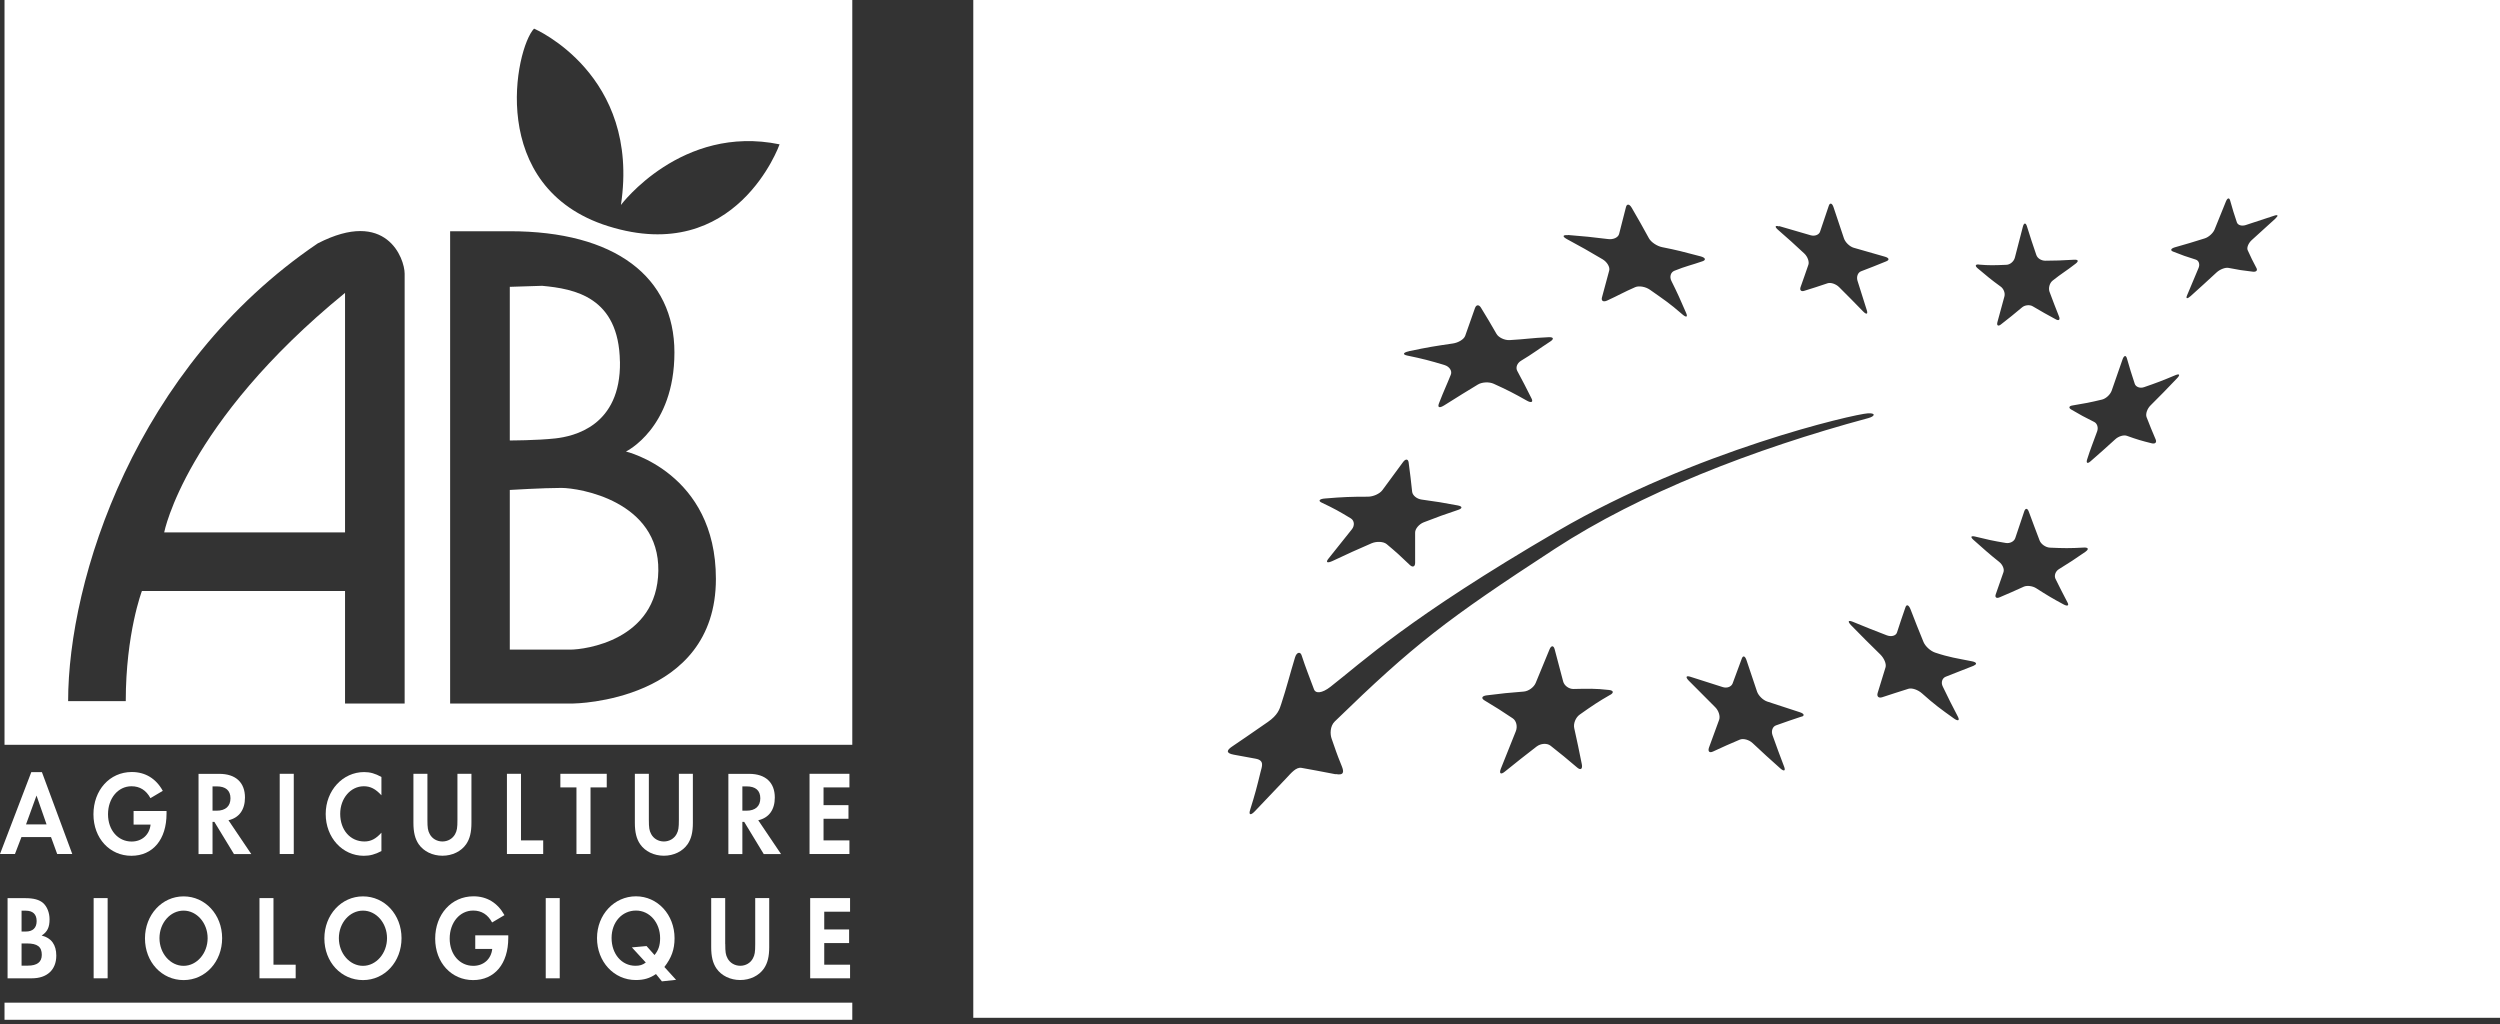
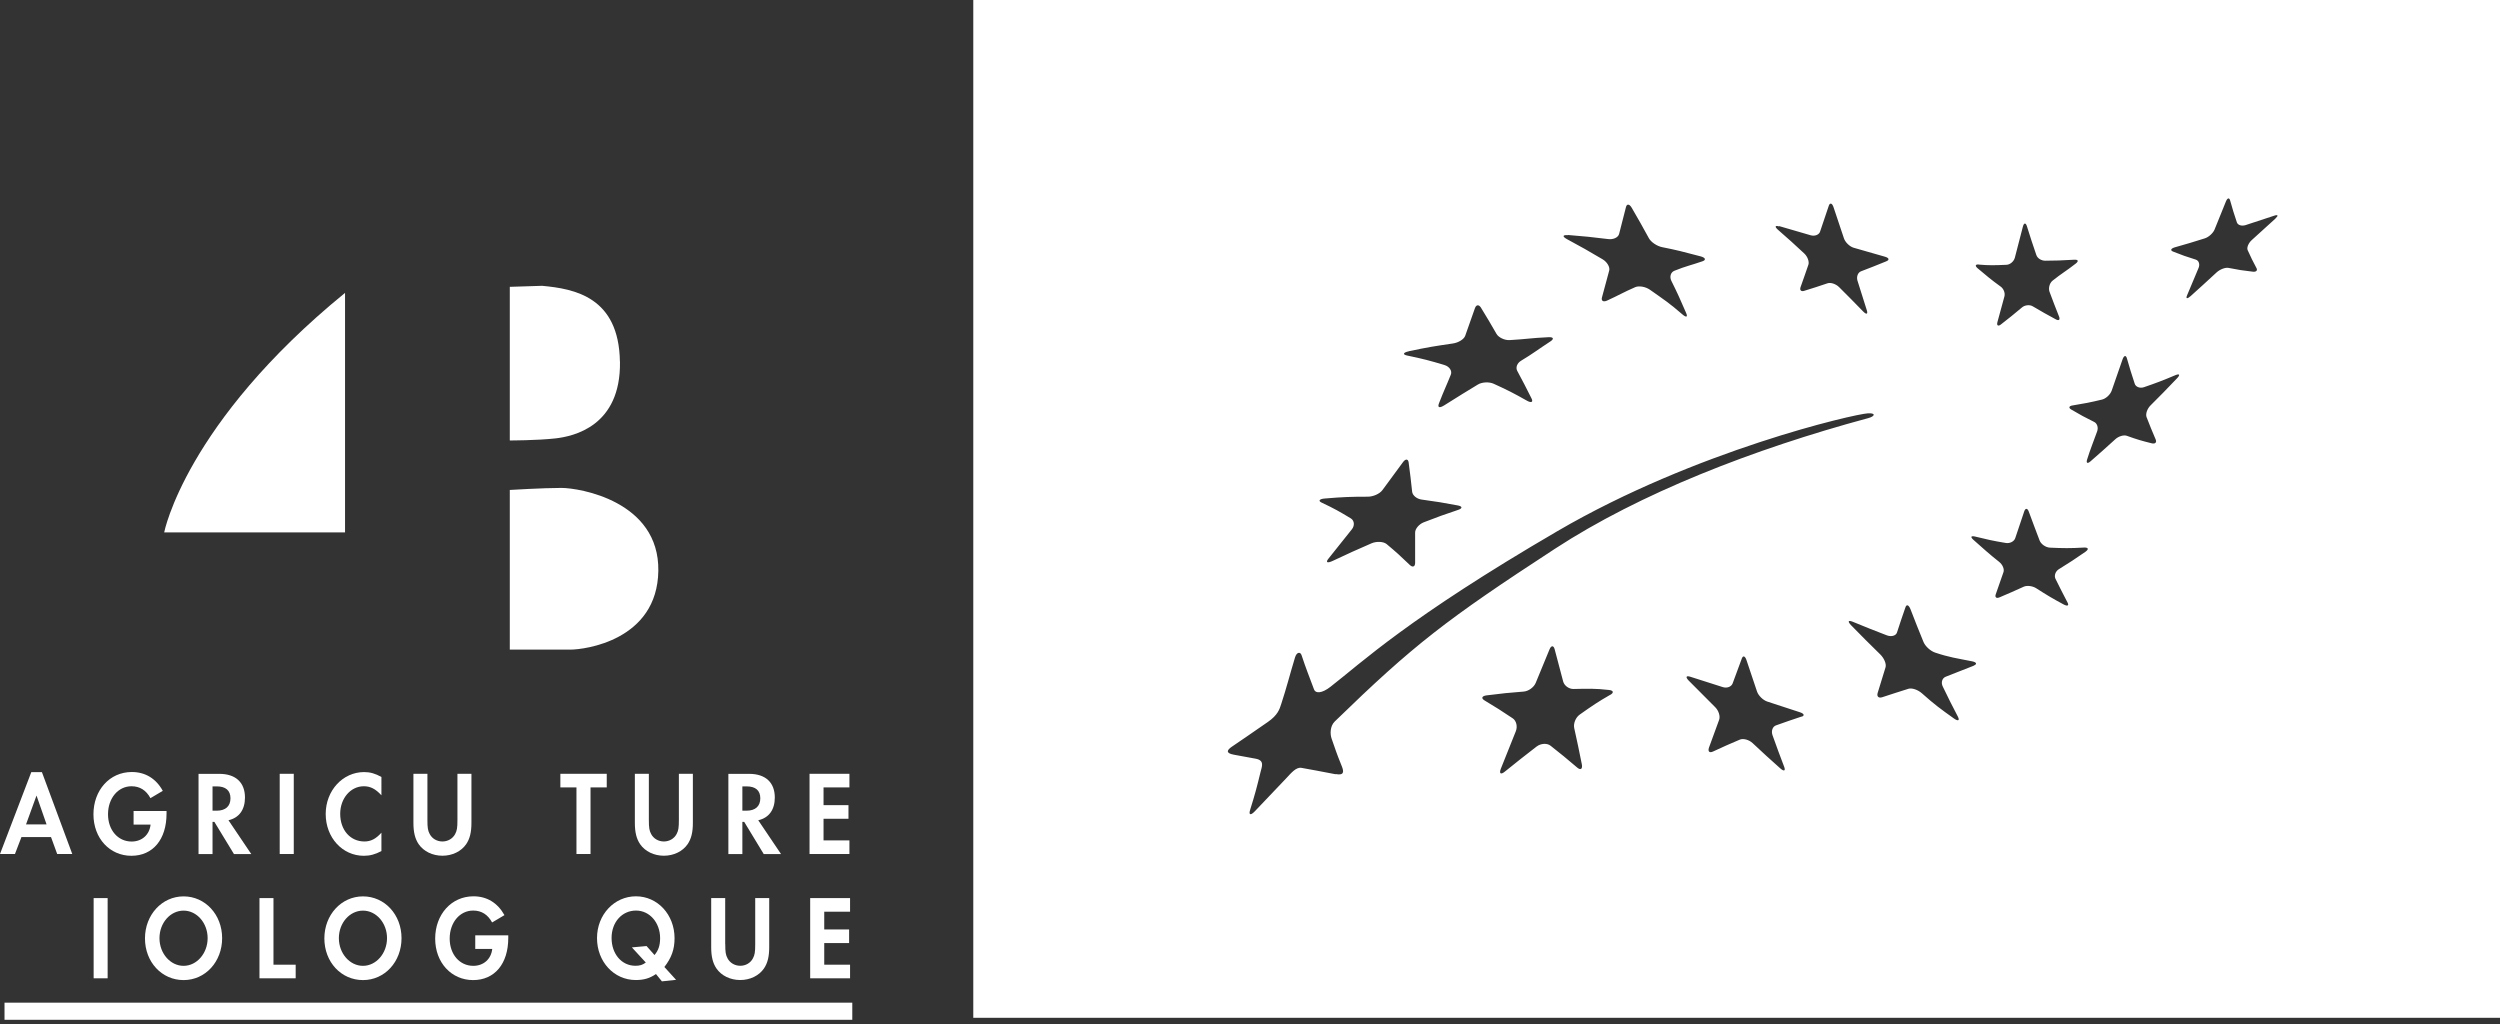
<svg xmlns="http://www.w3.org/2000/svg" width="393" height="161" viewBox="0 0 393 161" fill="none">
  <rect x="0" y="0" width="393" height="161" fill="#333333" stroke="none" />
  <g clip-path="url(#clip0_321_33)">
    <path fill-rule="evenodd" clip-rule="evenodd" d="M133.98 160.31V157.62H0.71V160.31H133.98Z" fill="white" />
    <path fill-rule="evenodd" clip-rule="evenodd" d="M7.32 129.6H4.09L5.74 125.06L7.32 129.6ZM8.02 131.59L8.99 134.25H11.36L6.59 121.38H4.92L0 134.25H2.35L3.37 131.59H8.02Z" fill="white" />
    <path fill-rule="evenodd" clip-rule="evenodd" d="M26.18 127.5V127.9C26.18 131.97 24.03 134.53 20.65 134.53C17.27 134.53 14.69 131.8 14.69 128.01C14.69 124.22 17.23 121.36 20.72 121.36C22.83 121.36 24.52 122.38 25.59 124.32L23.65 125.47C22.97 124.22 21.98 123.6 20.67 123.6C18.56 123.6 16.98 125.49 16.98 128C16.98 130.51 18.56 132.29 20.69 132.29C22.31 132.29 23.5 131.23 23.67 129.63H21V127.49H26.19L26.18 127.5Z" fill="white" />
    <path fill-rule="evenodd" clip-rule="evenodd" d="M33.41 127.44V123.62H34.09C35.47 123.62 36.23 124.26 36.23 125.49C36.23 126.72 35.48 127.44 34.06 127.44H33.41ZM35.92 128.94C37.59 128.56 38.51 127.29 38.51 125.37C38.51 123.01 37.05 121.65 34.49 121.65H31.21V134.26H33.41V129.2H33.7L36.78 134.26H39.5L35.92 128.95V128.94Z" fill="white" />
    <path fill-rule="evenodd" clip-rule="evenodd" d="M46.18 134.25H43.97V121.64H46.18V134.25Z" fill="white" />
    <path fill-rule="evenodd" clip-rule="evenodd" d="M59.96 125.02C59.04 124.02 58.24 123.6 57.19 123.6C55.11 123.6 53.48 125.51 53.48 127.93C53.48 130.48 55.06 132.28 57.29 132.28C58.29 132.28 59.08 131.88 59.96 130.9V133.79C58.96 134.32 58.14 134.53 57.19 134.53C53.82 134.53 51.2 131.66 51.2 127.96C51.2 124.26 53.89 121.37 57.24 121.37C58.19 121.37 58.99 121.6 59.96 122.14V125.03V125.02Z" fill="white" />
    <path fill-rule="evenodd" clip-rule="evenodd" d="M67.19 128.86C67.19 130.15 67.26 130.56 67.55 131.11C67.92 131.83 68.69 132.28 69.55 132.28C70.41 132.28 71.17 131.83 71.55 131.11C71.84 130.56 71.91 130.15 71.91 128.86V121.64H74.11V129.35C74.11 130.83 73.86 131.86 73.28 132.71C72.5 133.84 71.1 134.52 69.55 134.52C68 134.52 66.6 133.84 65.82 132.71C65.24 131.86 64.99 130.82 64.99 129.35V121.64H67.19V128.86Z" fill="white" />
-     <path fill-rule="evenodd" clip-rule="evenodd" d="M81.9 132.11H85.39V134.25H79.69V121.64H81.9V132.11Z" fill="white" />
    <path fill-rule="evenodd" clip-rule="evenodd" d="M90.62 134.25V123.78H88.09V121.64H95.38V123.78H92.83V134.25H90.62Z" fill="white" />
    <path fill-rule="evenodd" clip-rule="evenodd" d="M102 128.86C102 130.15 102.07 130.56 102.36 131.11C102.74 131.83 103.5 132.28 104.36 132.28C105.22 132.28 105.98 131.83 106.36 131.11C106.65 130.56 106.72 130.15 106.72 128.86V121.64H108.92V129.35C108.92 130.83 108.67 131.86 108.09 132.71C107.31 133.84 105.91 134.52 104.36 134.52C102.81 134.52 101.41 133.84 100.63 132.71C100.05 131.86 99.8 130.82 99.8 129.35V121.64H102V128.86Z" fill="white" />
    <path fill-rule="evenodd" clip-rule="evenodd" d="M116.7 127.44V123.62H117.38C118.77 123.62 119.52 124.26 119.52 125.49C119.52 126.72 118.77 127.44 117.35 127.44H116.7ZM119.21 128.94C120.88 128.56 121.8 127.29 121.8 125.37C121.8 123.01 120.34 121.65 117.78 121.65H114.5V134.26H116.7V129.2H116.99L120.06 134.26H122.78L119.2 128.95H119.21V128.94Z" fill="white" />
    <path fill-rule="evenodd" clip-rule="evenodd" d="M129.46 123.78V126.57H133.38V128.71H129.46V132.11H133.53V134.25H127.26V121.64H133.53V123.78H129.46Z" fill="white" />
-     <path fill-rule="evenodd" clip-rule="evenodd" d="M3.39 146.44V143.16H4.06C5.17 143.16 5.76 143.73 5.76 144.79C5.76 145.85 5.18 146.44 4.03 146.44H3.39ZM1.19 153.79H5.02C7.4 153.79 8.85 152.45 8.85 150.22C8.85 148.52 8.07 147.43 6.55 147.07C7.45 146.48 7.79 145.77 7.79 144.52C7.79 143.48 7.4 142.5 6.77 141.95C6.19 141.44 5.3 141.19 3.98 141.19H1.19V153.8V153.79ZM3.39 151.8V148.31H4.23C5.89 148.31 6.57 148.84 6.57 150.1C6.57 151.23 5.84 151.8 4.36 151.8H3.39Z" fill="white" />
    <path fill-rule="evenodd" clip-rule="evenodd" d="M16.92 153.79H14.72V141.18H16.92V153.79Z" fill="white" />
    <path fill-rule="evenodd" clip-rule="evenodd" d="M28.86 143.15C30.95 143.15 32.64 145.1 32.64 147.48C32.64 149.86 30.94 151.83 28.86 151.83C26.78 151.83 25.07 149.88 25.07 147.48C25.07 145.08 26.77 143.15 28.86 143.15ZM28.86 140.91C25.46 140.91 22.79 143.81 22.79 147.52C22.79 151.23 25.43 154.07 28.86 154.07C32.29 154.07 34.92 151.18 34.92 147.48C34.92 143.78 32.26 140.91 28.86 140.91Z" fill="white" />
    <path fill-rule="evenodd" clip-rule="evenodd" d="M42.99 151.65H46.48V153.79H40.79V141.18H42.99V151.65Z" fill="white" />
    <path fill-rule="evenodd" clip-rule="evenodd" d="M57.06 143.15C59.15 143.15 60.84 145.1 60.84 147.48C60.84 149.86 59.14 151.83 57.06 151.83C54.98 151.83 53.27 149.88 53.27 147.48C53.27 145.08 54.97 143.15 57.06 143.15ZM57.06 140.91C53.66 140.91 50.99 143.81 50.99 147.52C50.99 151.23 53.63 154.07 57.06 154.07C60.49 154.07 63.12 151.18 63.12 147.48C63.12 143.78 60.47 140.91 57.06 140.91Z" fill="white" />
    <path fill-rule="evenodd" clip-rule="evenodd" d="M79.9 147.04V147.44C79.9 151.51 77.76 154.07 74.37 154.07C70.98 154.07 68.41 151.34 68.41 147.55C68.41 143.76 70.95 140.9 74.43 140.9C76.54 140.9 78.22 141.92 79.3 143.86L77.36 145.01C76.68 143.76 75.69 143.14 74.38 143.14C72.27 143.14 70.69 145.03 70.69 147.54C70.69 150.05 72.27 151.83 74.4 151.83C76.02 151.83 77.21 150.77 77.38 149.17H74.71V147.03H79.9V147.04Z" fill="white" />
-     <path fill-rule="evenodd" clip-rule="evenodd" d="M87.99 153.79H85.79V141.18H87.99V153.79Z" fill="white" />
    <path fill-rule="evenodd" clip-rule="evenodd" d="M101.62 148.72L99.33 148.93L101.52 151.31C101.01 151.69 100.57 151.82 99.89 151.82C97.73 151.82 96.14 149.97 96.14 147.45C96.14 144.93 97.81 143.14 99.98 143.14C102.15 143.14 103.77 145.07 103.77 147.47C103.77 148.59 103.52 149.38 102.89 150.13L101.63 148.71H101.62V148.72ZM106.28 154.03L104.44 152.01C105.56 150.57 106.04 149.25 106.04 147.49C106.04 143.78 103.37 140.9 99.97 140.9C96.57 140.9 93.85 143.77 93.85 147.47C93.85 151.17 96.5 154.06 99.94 154.06C101.2 154.06 102.12 153.8 103.12 153.12L104.05 154.27L106.28 154.03Z" fill="white" />
    <path fill-rule="evenodd" clip-rule="evenodd" d="M114.01 148.4C114.01 149.69 114.08 150.1 114.37 150.65C114.75 151.37 115.51 151.82 116.37 151.82C117.23 151.82 117.99 151.37 118.36 150.65C118.65 150.1 118.72 149.69 118.72 148.4V141.18H120.92V148.89C120.92 150.37 120.67 151.4 120.09 152.25C119.31 153.38 117.91 154.06 116.36 154.06C114.81 154.06 113.41 153.38 112.63 152.25C112.05 151.4 111.8 150.36 111.8 148.89V141.18H114V148.4H114.01Z" fill="white" />
    <path fill-rule="evenodd" clip-rule="evenodd" d="M129.57 143.32V146.11H133.48V148.25H129.57V151.65H133.63V153.79H127.36V141.18H133.63V143.32H129.57Z" fill="white" />
    <path d="M97.45 56.84C97.29 46.67 90.3 45.4 85.22 44.93L80.14 45.09V69.24C80.14 69.24 84.43 69.24 87.29 68.92C90.15 68.6 97.62 67.01 97.46 56.85H97.45V56.84Z" fill="white" />
    <path d="M88.24 76.7C85.38 76.7 80.14 77.02 80.14 77.02V102.12H89.67C91.89 102.12 103.33 100.69 103.49 89.73C103.65 78.77 91.1 76.7 88.24 76.7Z" fill="white" />
    <path d="M25.81 83.69H54.24V46.04C29.14 66.53 25.81 83.69 25.81 83.69Z" fill="white" />
-     <path d="M0.71 0V117.08H133.98V0H0.71ZM54.24 110.59V92.9H22.31C22.31 92.9 19.77 99.57 19.77 110.22H10.71C10.71 91.16 21.24 57.71 49.95 38.26C60.75 32.7 63.61 40.64 63.61 43.03V110.6H54.24V110.59ZM90.14 110.59H70.76V36.35H80.13C96.65 36.35 106.02 43.5 106.02 55.41C106.02 67.32 98.4 70.98 98.4 70.98C98.4 70.98 112.54 74.32 112.54 91C112.54 110.38 90.14 110.59 90.14 110.59ZM95.62 35.56C76.4 29.52 81.01 7.6 83.95 4.5C83.95 4.5 100.71 11.65 97.61 32.22C97.61 32.22 107.14 19.51 122.55 22.69C122.55 22.69 115.77 41.88 95.63 35.56H95.62Z" fill="white" />
  </g>
  <g clip-path="url(#clip1_321_33)">
    <path d="M153 0V160H393V0H153ZM311.077 41.595C312.77 41.736 313.429 41.705 315.404 41.627C315.984 41.611 316.58 41.109 316.737 40.498C317.223 38.632 317.474 37.66 317.991 35.653C318.148 35.01 318.446 34.963 318.634 35.575C319.214 37.441 319.512 38.334 320.108 40.075C320.296 40.639 320.923 40.984 321.519 40.984C323.103 40.984 324.106 40.937 326.082 40.827C326.677 40.796 326.819 41.031 326.301 41.438C324.843 42.583 324.09 42.975 322.664 44.12C322.177 44.511 321.989 45.311 322.177 45.844C322.773 47.443 323.071 48.227 323.683 49.764C323.887 50.266 323.651 50.469 323.181 50.203C321.723 49.419 321.002 49.011 319.543 48.149C319.073 47.867 318.305 47.945 317.866 48.321C316.517 49.45 315.843 49.999 314.526 51.018C314.103 51.347 313.852 51.159 313.993 50.642C314.416 49.105 314.636 48.29 315.091 46.612C315.247 46.064 314.965 45.374 314.495 45.045C313.021 43.978 312.315 43.383 310.904 42.191C310.434 41.799 310.512 41.533 311.061 41.58L311.077 41.595ZM279.687 35.543C281.678 36.108 282.666 36.406 284.642 36.986C285.285 37.174 285.959 36.907 286.116 36.406C286.649 34.822 286.931 34.023 287.48 32.361C287.652 31.828 287.997 31.906 288.217 32.533C288.891 34.509 289.22 35.496 289.863 37.456C290.067 38.083 290.757 38.758 291.399 38.946C293.375 39.526 294.363 39.792 296.323 40.357C296.966 40.545 297.06 40.858 296.526 41.078C294.912 41.736 294.128 42.05 292.56 42.646C292.058 42.834 291.807 43.492 291.995 44.12C292.591 46.017 292.873 46.942 293.469 48.792C293.657 49.403 293.406 49.482 292.905 48.98C291.415 47.443 290.647 46.675 289.11 45.139C288.609 44.637 287.793 44.37 287.307 44.527C285.818 45.029 285.096 45.264 283.623 45.719C283.152 45.876 282.886 45.625 283.042 45.154C283.529 43.759 283.795 43.053 284.281 41.611C284.438 41.141 284.156 40.341 283.638 39.855C282.008 38.334 281.177 37.582 279.499 36.123C278.95 35.637 279.029 35.402 279.671 35.59L279.687 35.543ZM246.463 36.939C249.019 37.143 250.289 37.268 252.797 37.582C253.613 37.691 254.381 37.331 254.522 36.782C254.961 35.089 255.181 34.242 255.604 32.549C255.745 32 256.153 32.047 256.513 32.674C257.611 34.571 258.16 35.528 259.21 37.456C259.555 38.083 260.496 38.695 261.28 38.852C263.632 39.322 264.478 39.541 267.316 40.294C268.1 40.498 268.226 40.858 267.661 41.062C265.921 41.674 265.011 41.831 263.208 42.567C262.628 42.803 262.424 43.508 262.738 44.151C263.71 46.095 264.165 47.13 265.059 49.199C265.356 49.874 265.074 49.952 264.431 49.388C262.456 47.663 261.437 47.004 259.367 45.546C258.677 45.06 257.642 44.888 257.062 45.139C255.29 45.907 254.412 46.44 252.625 47.255C252.029 47.522 251.684 47.287 251.825 46.769C252.28 45.123 252.515 44.151 252.97 42.52C253.111 41.987 252.641 41.188 251.935 40.764C249.709 39.447 248.58 38.804 246.306 37.582C245.569 37.174 245.632 36.907 246.463 36.97V36.939ZM221.502 55.204C224.559 54.562 225.5 54.42 228.385 53.997C229.247 53.872 230.125 53.354 230.329 52.79C230.956 51.034 231.254 50.156 231.866 48.431C232.07 47.867 232.493 47.851 232.807 48.368C233.81 49.999 234.296 50.83 235.253 52.492C235.566 53.041 236.507 53.511 237.322 53.464C240.035 53.307 240.662 53.135 243.421 53.009C244.221 52.962 244.315 53.276 243.751 53.652C241.634 55.032 240.991 55.581 239.11 56.709C238.514 57.07 238.216 57.744 238.514 58.309C239.423 60.002 239.878 60.88 240.756 62.636C241.054 63.216 240.725 63.373 240.05 62.997C237.996 61.836 236.962 61.303 234.814 60.331C234.108 60.002 232.995 60.049 232.336 60.441C230.361 61.633 229.686 62.056 227.037 63.718C226.3 64.172 225.939 64.11 226.206 63.404C227.068 61.194 227.366 60.66 228.072 58.889C228.307 58.309 227.852 57.635 227.115 57.399C224.81 56.694 223.634 56.396 221.22 55.894C220.451 55.737 220.546 55.424 221.471 55.22L221.502 55.204ZM208.3 78.362C211.091 78.126 212.439 78.079 215.027 78.079C215.873 78.079 216.892 77.625 217.316 77.045C218.617 75.273 219.276 74.395 220.546 72.655C220.953 72.09 221.361 72.121 221.439 72.702C221.674 74.52 221.8 75.445 221.988 77.295C222.051 77.891 222.741 78.44 223.493 78.534C226.127 78.895 226.535 78.973 229.185 79.459C229.906 79.6 229.922 79.914 229.232 80.149C227.115 80.855 226.033 81.246 223.807 82.109C223.086 82.391 222.443 83.128 222.458 83.739C222.458 85.621 222.458 86.561 222.458 88.474C222.458 89.101 222.066 89.243 221.612 88.803C220.216 87.455 219.495 86.797 217.974 85.527C217.472 85.119 216.406 85.072 215.622 85.401C213.192 86.452 211.953 87.016 209.46 88.192C208.629 88.568 208.347 88.412 208.849 87.8C210.323 85.95 211.06 85.041 212.502 83.222C212.988 82.626 212.91 81.842 212.361 81.497C210.605 80.431 209.711 79.929 207.783 79.02C207.156 78.738 207.406 78.424 208.3 78.362ZM209.962 121.713C206.983 121.148 206.732 121.086 204.6 120.709C203.738 120.553 202.969 121.525 202.154 122.387C199.99 124.645 199.316 125.382 197.262 127.53C196.588 128.235 196.259 128.125 196.525 127.294C197.309 124.786 197.56 123.814 198.156 121.368C198.36 120.521 198.846 119.534 197.388 119.267C195.569 118.938 195.302 118.891 193.969 118.64C192.574 118.389 192.935 117.872 193.64 117.386C195.569 116.069 196.212 115.645 199.3 113.497C200.868 112.415 201.151 111.49 201.417 110.644C202.279 108.01 202.703 106.238 203.581 103.338C203.847 102.475 204.427 102.413 204.616 103.024C205.274 105.031 205.776 106.254 206.575 108.402C206.811 109.029 207.798 109.013 209.131 107.978C214.164 104.074 221.282 97.223 244.864 83.473C266.532 70.836 291.509 65.082 293.657 64.972C294.912 64.909 294.755 65.442 293.704 65.725C275.579 70.616 257.815 77.546 244.441 86.264C227.366 97.395 222.239 101.346 209.821 113.419C209.053 114.171 209.084 115.441 209.335 116.131C210.103 118.264 209.915 117.934 210.934 120.459C211.279 121.321 211.295 121.932 209.978 121.682L209.962 121.713ZM253.111 109.233C251.277 110.283 250.273 110.957 248.329 112.337C247.702 112.776 247.31 113.732 247.467 114.454C247.953 116.649 248.188 117.762 248.658 120.114C248.815 120.882 248.486 121.133 247.937 120.662C246.259 119.236 245.428 118.546 243.751 117.229C243.202 116.79 242.214 116.853 241.556 117.354C239.58 118.875 238.577 119.675 236.57 121.29C235.911 121.838 235.629 121.603 235.942 120.819C236.899 118.42 237.369 117.26 238.279 114.971C238.592 114.219 238.373 113.293 237.793 112.917C236.037 111.741 235.158 111.177 233.371 110.111C232.791 109.766 232.948 109.405 233.7 109.311C236.052 109.013 237.228 108.888 239.533 108.715C240.286 108.653 241.132 108.041 241.414 107.351C242.292 105.188 242.731 104.137 243.578 102.099C243.845 101.44 244.221 101.425 244.393 102.068C244.927 104.043 245.193 105.047 245.726 107.116C245.899 107.79 246.636 108.323 247.357 108.308C249.615 108.261 250.744 108.214 252.939 108.464C253.66 108.543 253.723 108.903 253.127 109.233H253.111ZM283.231 112.635C281.616 113.168 280.816 113.45 279.185 114.03C278.652 114.219 278.401 114.908 278.637 115.567C279.342 117.558 279.718 118.546 280.471 120.537C280.722 121.195 280.44 121.305 279.86 120.788C278.088 119.22 277.226 118.42 275.516 116.821C274.952 116.288 274.043 116.037 273.494 116.272C271.832 116.978 271.001 117.339 269.292 118.138C268.727 118.405 268.445 118.138 268.649 117.527C269.308 115.724 269.621 114.846 270.248 113.152C270.452 112.588 270.17 111.694 269.621 111.161C267.943 109.499 267.128 108.653 265.466 106.991C264.933 106.442 265.043 106.175 265.701 106.379C267.755 107.022 268.774 107.351 270.813 108.01C271.471 108.229 272.161 107.963 272.365 107.445C272.961 105.83 273.259 105.047 273.823 103.494C274.011 103.008 274.325 103.118 274.544 103.761C275.203 105.736 275.532 106.724 276.206 108.715C276.426 109.358 277.147 110.064 277.806 110.283C279.86 110.957 280.879 111.287 282.933 111.961C283.607 112.18 283.732 112.494 283.215 112.666L283.231 112.635ZM310.261 104.655C308.458 105.344 307.627 105.705 305.871 106.379C305.307 106.599 305.087 107.289 305.401 107.916C306.326 109.829 306.796 110.785 307.784 112.666C308.098 113.278 307.815 113.419 307.141 112.933C305.103 111.475 304.099 110.754 302.155 109.013C301.512 108.433 300.556 108.104 300.007 108.276C298.345 108.809 297.514 109.06 295.868 109.609C295.319 109.781 295.006 109.484 295.162 108.951C295.664 107.32 295.915 106.52 296.401 104.921C296.574 104.388 296.197 103.494 295.601 102.899C293.736 101.08 292.811 100.139 291.007 98.305C290.427 97.693 290.506 97.458 291.211 97.725C293.359 98.603 294.425 99.042 296.605 99.873C297.31 100.139 298.032 99.951 298.204 99.434C298.722 97.834 298.988 97.05 299.537 95.467C299.709 94.95 300.054 95.091 300.321 95.749C301.12 97.819 301.528 98.853 302.375 100.923C302.657 101.597 303.457 102.334 304.194 102.585C306.436 103.338 307.612 103.479 309.963 103.949C310.716 104.09 310.857 104.388 310.293 104.623L310.261 104.655ZM327.885 86.703C326.16 87.894 325.313 88.459 323.651 89.478C323.118 89.807 322.883 90.481 323.118 90.983C323.871 92.504 324.247 93.241 325.015 94.714C325.282 95.2 325.015 95.341 324.42 95.028C322.664 94.087 321.801 93.57 320.092 92.472C319.528 92.112 318.665 92.002 318.148 92.222C316.611 92.927 315.843 93.256 314.338 93.899C313.836 94.119 313.57 93.899 313.726 93.444C314.213 92.049 314.448 91.344 314.949 89.932C315.106 89.462 314.808 88.757 314.275 88.333C312.629 87.032 311.829 86.279 310.246 84.884C309.728 84.429 309.807 84.194 310.434 84.335C312.347 84.805 313.319 85.025 315.31 85.354C315.953 85.464 316.627 85.119 316.8 84.586C317.348 82.94 317.631 82.109 318.211 80.384C318.399 79.835 318.728 79.867 318.932 80.447C319.59 82.266 319.951 83.159 320.625 84.962C320.845 85.542 321.582 86.06 322.256 86.091C324.341 86.185 325.407 86.201 327.587 86.076C328.292 86.044 328.402 86.326 327.853 86.718L327.885 86.703ZM342.2 59.5C340.553 61.225 339.722 62.087 338.076 63.718C337.543 64.235 337.261 65.066 337.433 65.552C337.998 66.995 338.28 67.716 338.876 69.096C339.064 69.55 338.797 69.817 338.264 69.691C336.665 69.299 335.881 69.064 334.36 68.515C333.858 68.327 333.027 68.578 332.51 69.064C330.926 70.522 330.095 71.228 328.637 72.513C328.167 72.937 327.916 72.811 328.089 72.247C328.622 70.538 329.029 69.613 329.672 67.81C329.892 67.214 329.672 66.54 329.186 66.32C327.728 65.599 327.007 65.207 325.596 64.376C325.141 64.11 325.235 63.812 325.831 63.733C327.65 63.436 328.575 63.263 330.456 62.808C331.068 62.652 331.742 62.025 331.961 61.397C332.635 59.469 332.965 58.497 333.655 56.521C333.874 55.879 334.188 55.784 334.344 56.318C334.815 57.964 335.066 58.763 335.583 60.331C335.74 60.833 336.414 61.084 337.041 60.864C339.001 60.19 339.989 59.814 341.996 58.967C342.654 58.701 342.748 58.936 342.215 59.485L342.2 59.5ZM357.706 34.352C356.264 35.669 355.496 36.359 353.943 37.77C353.442 38.24 353.159 38.946 353.332 39.322C353.865 40.498 354.147 41.078 354.727 42.16C354.915 42.52 354.665 42.771 354.147 42.709C352.595 42.536 351.827 42.411 350.321 42.113C349.82 42.019 348.989 42.332 348.456 42.818C346.841 44.308 346.025 45.06 344.363 46.55C343.815 47.036 343.564 46.973 343.815 46.409C344.536 44.7 344.912 43.822 345.618 42.113C345.853 41.548 345.665 40.968 345.179 40.811C343.721 40.357 342.999 40.106 341.588 39.541C341.134 39.353 341.259 39.071 341.87 38.883C343.752 38.35 344.708 38.068 346.59 37.472C347.201 37.284 347.891 36.657 348.126 36.092C348.848 34.32 349.208 33.442 349.914 31.671C350.149 31.106 350.431 31.028 350.572 31.498C350.98 32.941 351.184 33.631 351.639 34.963C351.795 35.402 352.391 35.575 353.003 35.387C354.853 34.775 355.762 34.477 357.534 33.897C358.098 33.709 358.192 33.897 357.722 34.32L357.706 34.352Z" fill="white" />
  </g>
  <defs>
    <clipPath id="clip0_321_33">
      <rect width="133.98" height="160.31" fill="white" />
    </clipPath>
    <clipPath id="clip1_321_33">
      <rect width="240" height="160" fill="white" transform="translate(153)" />
    </clipPath>
  </defs>
</svg>